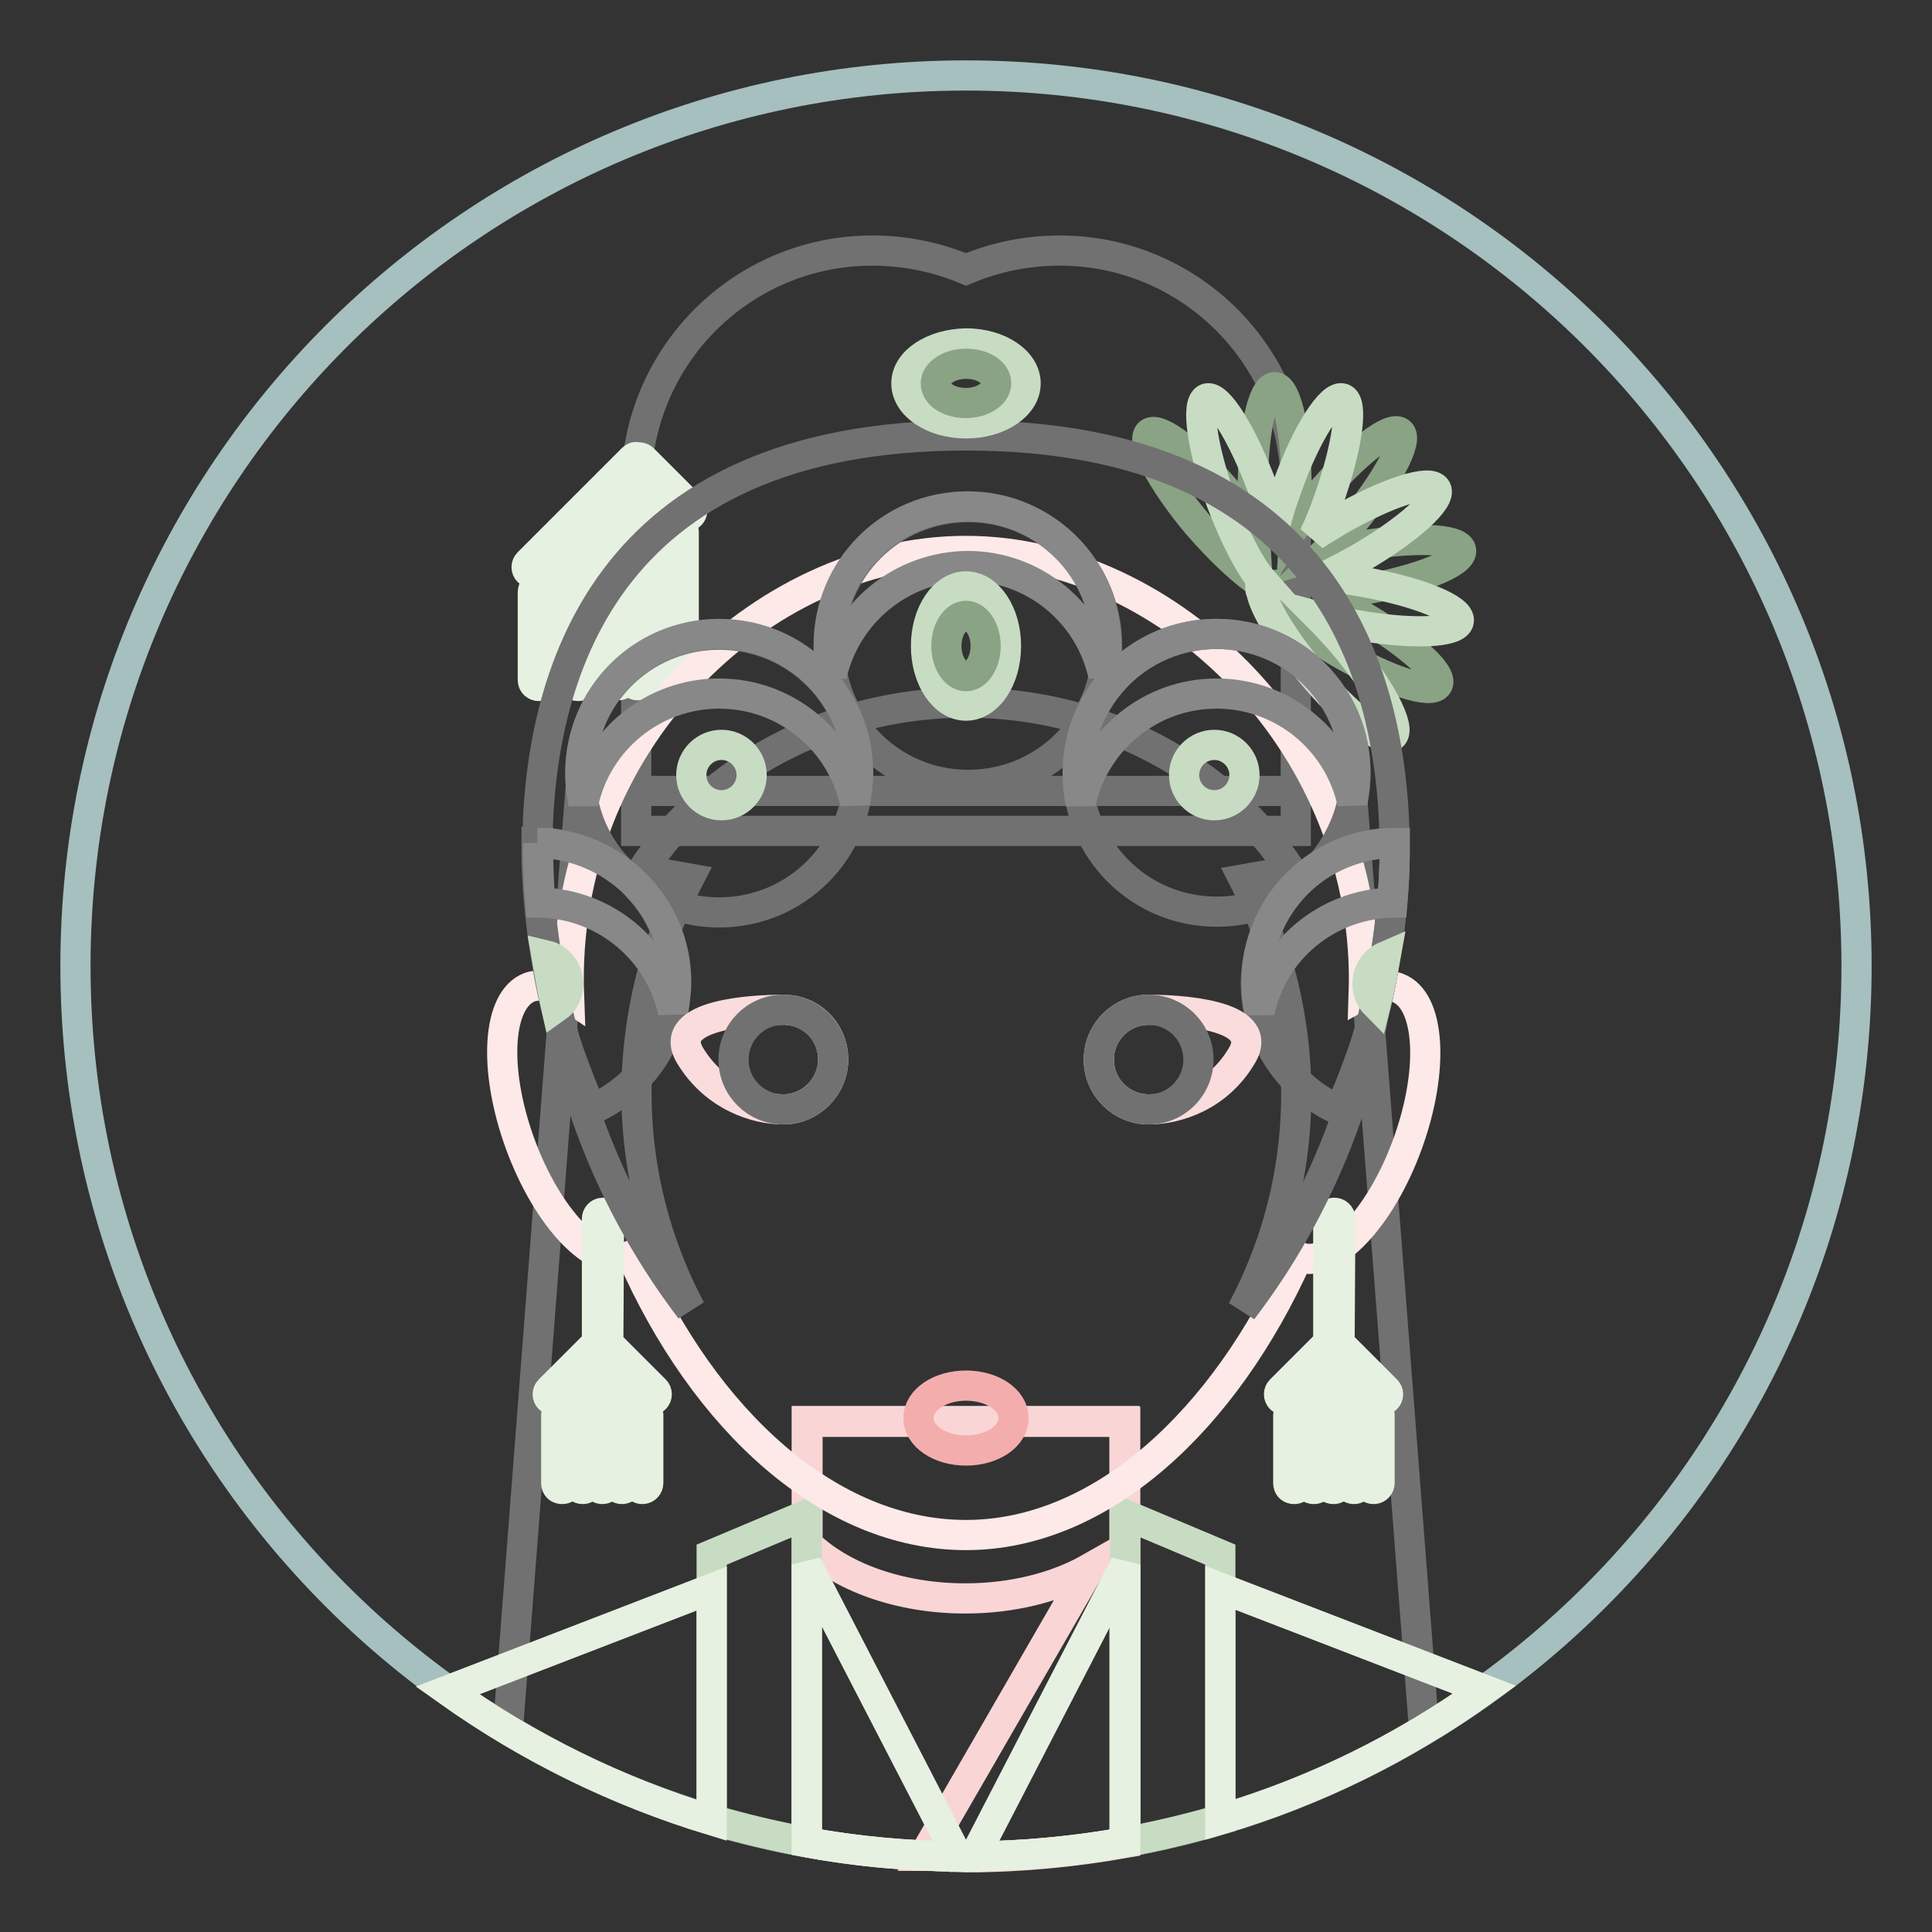
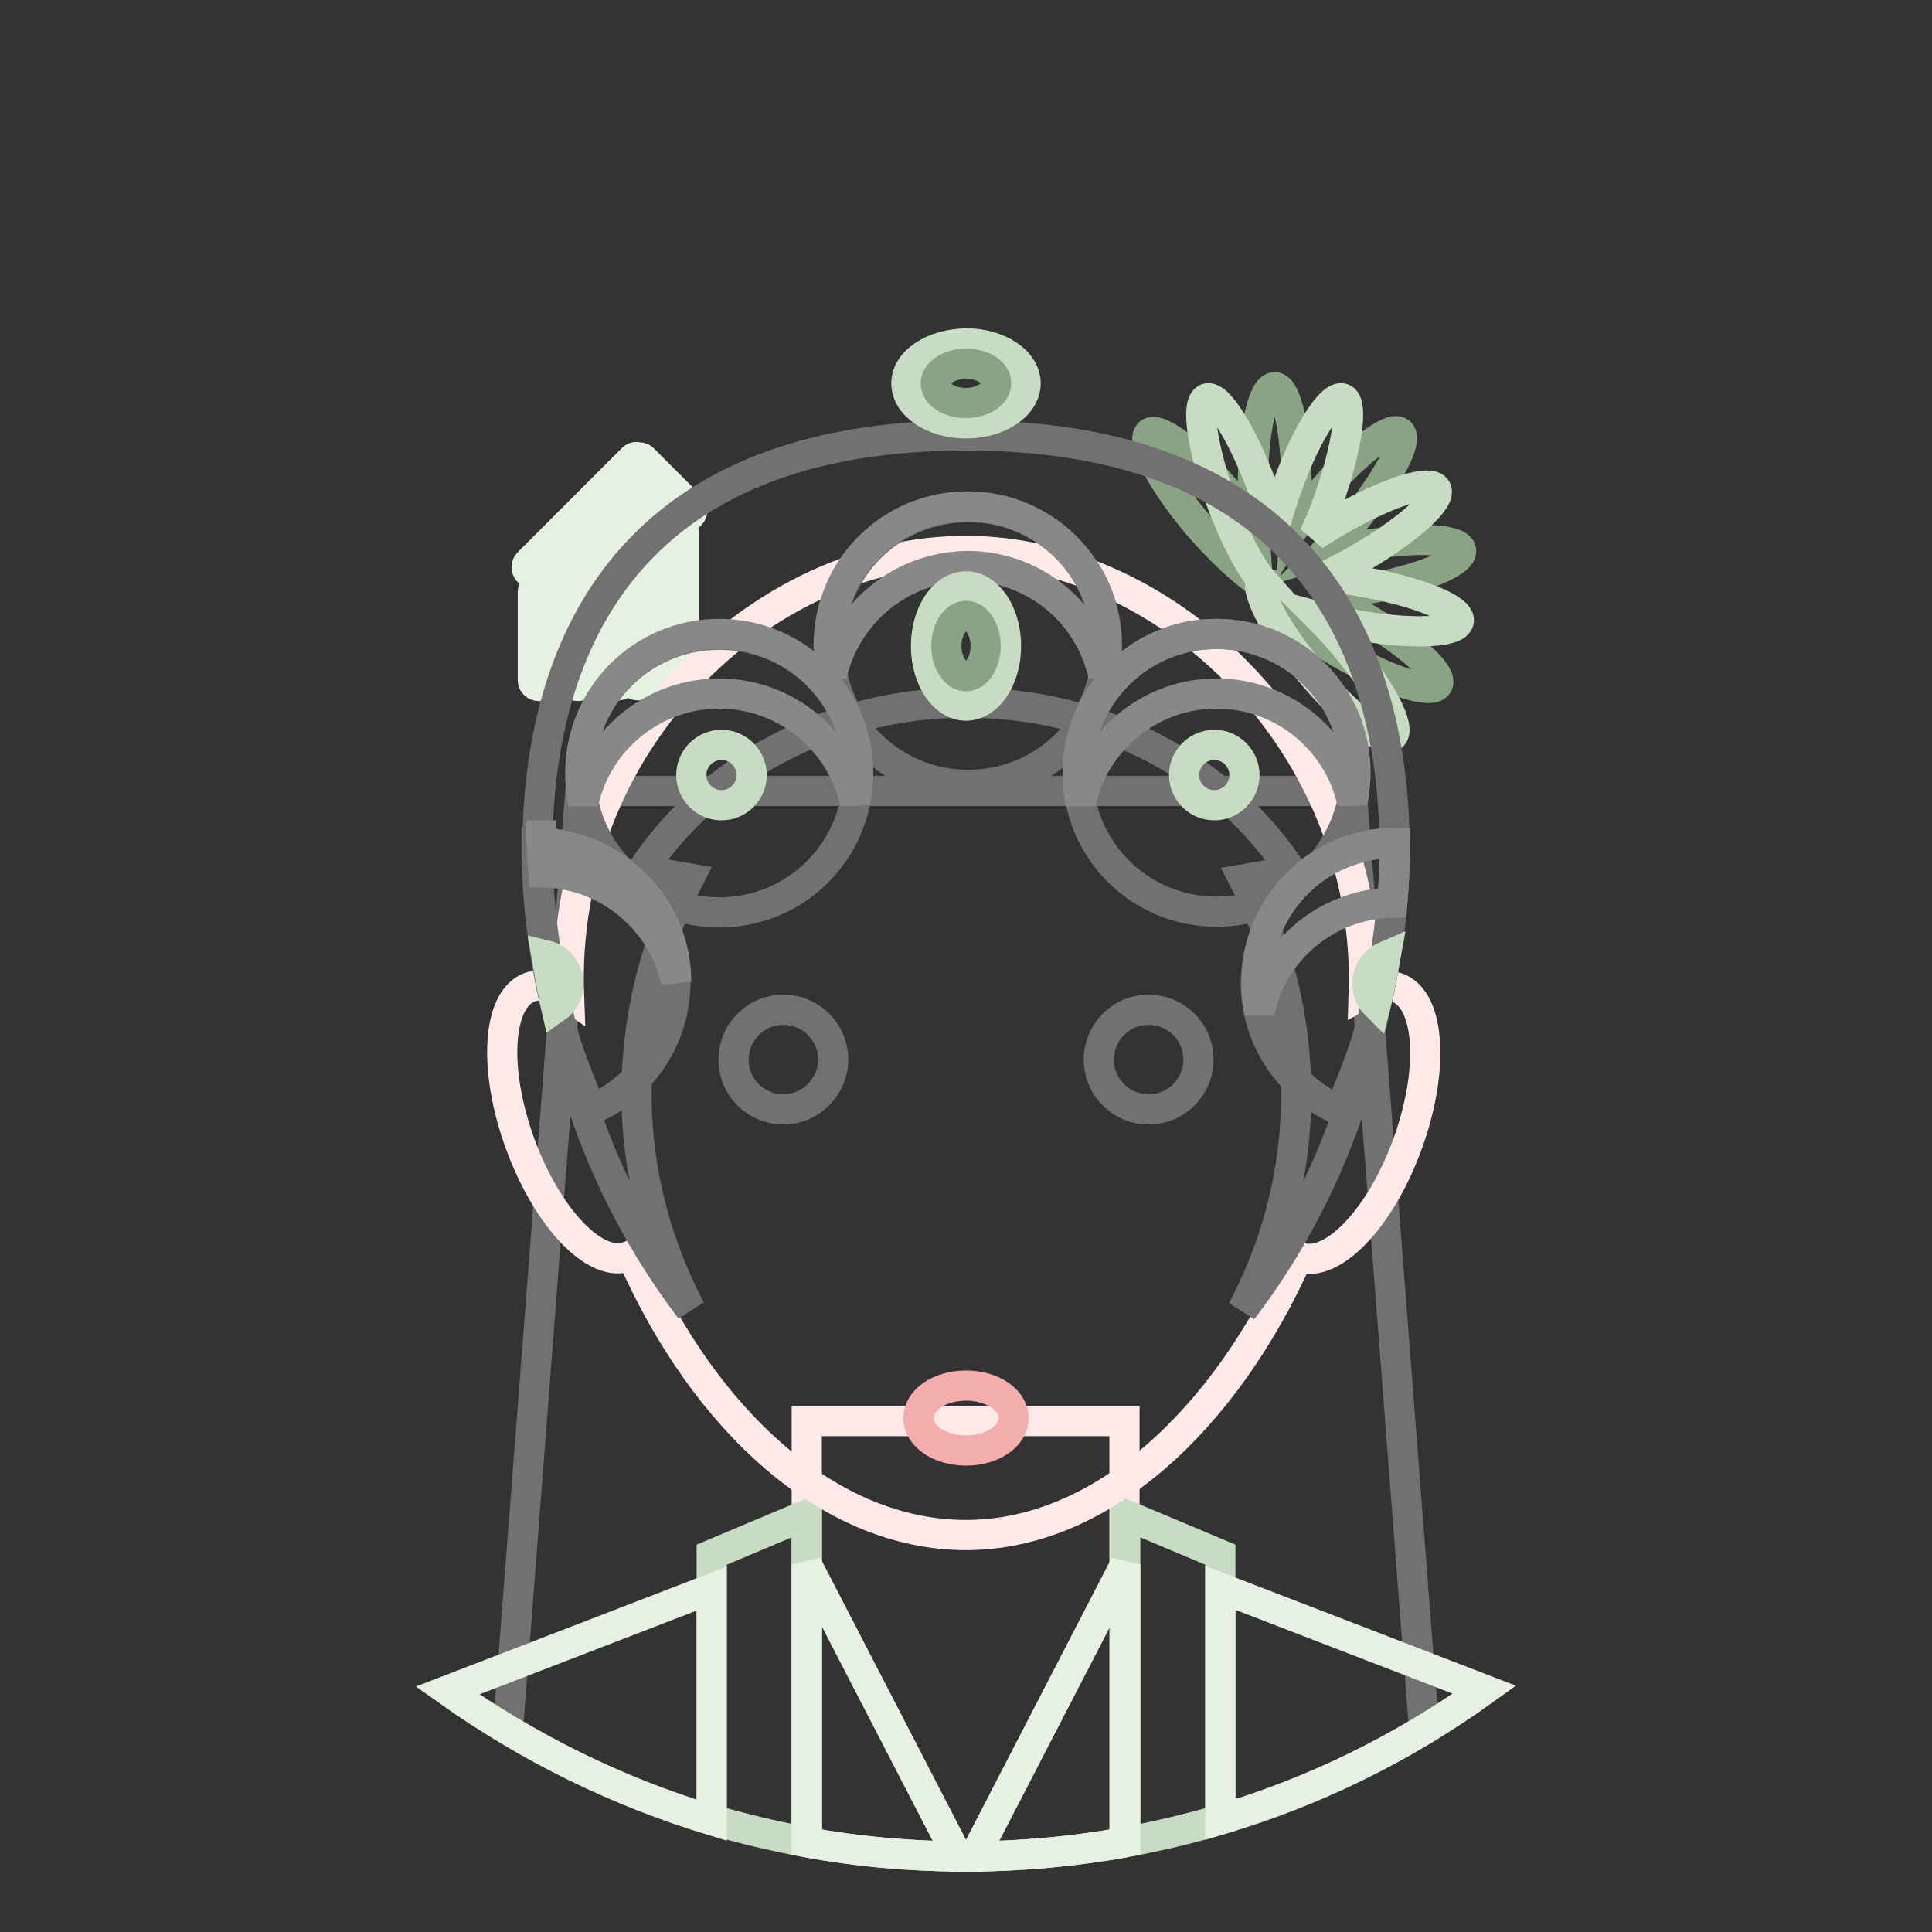
<svg xmlns="http://www.w3.org/2000/svg" version="1.1" x="0px" y="0px" viewBox="0 0 256 256" enable-background="new 0 0 256 256" xml:space="preserve">
  <rect x="0" y="0" width="256" height="256" fill="#333333" stroke="none" />
  <g>
-     <path stroke-width="4" fill-opacity="0" stroke="#a6bfbf" d="M10,128c0,65.2,52.8,118,118,118c65.2,0,118-52.8,118-118c0-65.2-52.8-118-118-118C62.8,10,10,62.8,10,128z " />
    <path stroke-width="4" fill-opacity="0" stroke="#717171" d="M188.7,229.2C171,239.9,150.2,246,128,246s-43-6.1-60.7-16.8l9.6-124.4h102.2L188.7,229.2z" />
    <path stroke-width="4" fill-opacity="0" stroke="#fce9e8" d="M149.1,244.1c-6.8,1.2-13.9,1.9-21.1,1.9c-7.2,0-14.2-0.6-21.1-1.9v-55.8h42.1V244.1z" />
-     <path stroke-width="4" fill-opacity="0" stroke="#fad5d5" d="M122.4,245.9l22-38.1c-4.4,2.5-10.2,4-16.5,4c-8.8,0-16.5-2.9-20.9-7.2v-16.2h42.1v55.8 c-6.8,1.2-13.9,1.9-21.1,1.9C126.1,246,124.2,245.9,122.4,245.9z" />
    <path stroke-width="4" fill-opacity="0" stroke="#c8dcc3" d="M106.9,244.1c-4.3-0.8-8.5-1.8-12.6-3V206l12.6-5.3V244.1z M161.7,241.1c-4.1,1.2-8.3,2.2-12.6,3v-43.4 l12.6,5.3V241.1z" />
    <path stroke-width="4" fill-opacity="0" stroke="#e6f1e1" d="M59.3,224l35-13.5v30.7C81.8,237.4,70,231.6,59.3,224z M161.7,241.1v-30.7l35,13.5 C186,231.6,174.2,237.4,161.7,241.1z M149.1,244.1c-6.5,1.2-13.2,1.8-20,1.9l20-38.7V244.1z M126.9,246c-6.8-0.1-13.5-0.7-20-1.9 v-36.8L126.9,246z" />
-     <path stroke-width="4" fill-opacity="0" stroke="#717171" d="M128,35.7c3.8-1.6,8-2.5,12.4-2.5c17.3,0,31.3,14,31.3,31.3v45.6H84.3V64.5c0-17.3,14-31.3,31.3-31.3 C120,33.2,124.2,34.1,128,35.7z" />
    <path stroke-width="4" fill-opacity="0" stroke="#e6f1e1" d="M84.5,62.4L71.1,75.7c-0.3,0.3-0.8,0.3-1.1,0c-0.3-0.3-0.3-0.8,0-1.1l13.8-13.8c0.2-0.2,0.4-0.3,0.7-0.2 c0.2,0,0.5,0,0.7,0.2l6.3,6.3c0.3,0.3,0.3,0.8,0,1.1c-0.3,0.3-0.8,0.3-1.1,0L84.5,62.4z M81.9,67.1c0.4,0,0.8,0.3,0.8,0.8V90 c0,0.4-0.3,0.8-0.8,0.8s-0.8-0.3-0.8-0.8V67.9C81.1,67.4,81.5,67.1,81.9,67.1z M84.5,64.5c0.4,0,0.8,0.3,0.8,0.8V90 c0,0.4-0.3,0.8-0.8,0.8c-0.4,0-0.8-0.3-0.8-0.8V65.3C83.8,64.8,84.1,64.5,84.5,64.5z M87.2,67.1c0.4,0,0.8,0.3,0.8,0.8V90 c0,0.4-0.3,0.8-0.8,0.8c-0.4,0-0.8-0.3-0.8-0.8V67.9C86.4,67.4,86.8,67.1,87.2,67.1z M79.3,69.8c0.4,0,0.8,0.3,0.8,0.8v19.5 c0,0.4-0.3,0.8-0.8,0.8c-0.4,0-0.8-0.3-0.8-0.8V70.6C78.5,70.1,78.8,69.8,79.3,69.8z M76.6,72.4c0.4,0,0.8,0.3,0.8,0.8v16.9 c0,0.4-0.3,0.8-0.8,0.8c-0.4,0-0.8-0.3-0.8-0.8V73.2C75.8,72.8,76.2,72.4,76.6,72.4z M74,75.1c0.4,0,0.8,0.3,0.8,0.8v14.2 c0,0.4-0.3,0.8-0.8,0.8c-0.4,0-0.8-0.3-0.8-0.8V75.8C73.2,75.4,73.6,75.1,74,75.1z M71.4,77.7c0.4,0,0.8,0.3,0.8,0.8v11.6 c0,0.4-0.3,0.8-0.8,0.8c-0.4,0-0.8-0.3-0.8-0.8V78.5C70.6,78,70.9,77.7,71.4,77.7z M89.8,69.7c0.4,0,0.8,0.3,0.8,0.8V90 c0,0.4-0.3,0.8-0.8,0.8c-0.4,0-0.8-0.3-0.8-0.8V70.5C89,70.1,89.4,69.7,89.8,69.7z" />
    <path stroke-width="4" fill-opacity="0" stroke="#fce9e8" d="M75.4,132.1C74.1,98.6,100.8,73,128,73c27,0,53.8,26,52.7,58.7c1.6-0.9,3.1-1.3,4.5-0.8 c4.3,1.6,4.9,10.8,1.3,20.7c-3.6,9.9-10,16.5-14.3,15c-0.1,0-0.2-0.1-0.2-0.1c-9.7,21.7-26.1,36.9-44,36.9c-18,0-34.6-15-44.3-37.1 c-0.2,0.1-0.3,0.2-0.5,0.2c-4.3,1.6-10.7-5.1-14.3-15c-3.6-9.9-3-19.1,1.3-20.7C71.7,130.3,73.5,130.8,75.4,132.1L75.4,132.1z" />
-     <path stroke-width="4" fill-opacity="0" stroke="#e6f1e1" d="M80.6,178l6.2,6.2c0.3,0.3,0.3,0.8,0,1.1c-0.3,0.3-0.8,0.3-1.1,0l-5.9-5.9l-5.9,5.9c-0.3,0.3-0.8,0.3-1.1,0 c-0.3-0.3-0.3-0.8,0-1.1l6.3-6.3v-16.4c0-0.4,0.3-0.8,0.8-0.8c0.4,0,0.8,0.3,0.8,0.8L80.6,178L80.6,178z M177.5,178l6.2,6.2 c0.3,0.3,0.3,0.8,0,1.1c-0.3,0.3-0.8,0.3-1.1,0l-5.9-5.9l-5.9,5.9c-0.3,0.3-0.8,0.3-1.1,0c-0.3-0.3-0.3-0.8,0-1.1l6.3-6.3v-16.4 c0-0.4,0.3-0.8,0.8-0.8c0.4,0,0.8,0.3,0.8,0.8L177.5,178L177.5,178z M174.1,184.1c0.4,0,0.8,0.3,0.8,0.8v11.6 c0,0.4-0.3,0.8-0.8,0.8s-0.8-0.3-0.8-0.8v-11.6C173.3,184.4,173.6,184.1,174.1,184.1z M176.7,181.5c0.4,0,0.8,0.3,0.8,0.8v14.2 c0,0.4-0.3,0.8-0.8,0.8s-0.8-0.3-0.8-0.8v-14.2C175.9,181.8,176.3,181.5,176.7,181.5z M179.4,184.1c0.4,0,0.8,0.3,0.8,0.8v11.6 c0,0.4-0.3,0.8-0.8,0.8c-0.4,0-0.8-0.3-0.8-0.8v-11.6C178.6,184.4,178.9,184.1,179.4,184.1z M171.5,186.7c0.4,0,0.8,0.3,0.8,0.8v9 c0,0.4-0.3,0.8-0.8,0.8s-0.8-0.3-0.8-0.8v-9C170.7,187.1,171,186.7,171.5,186.7z M182,186.7c0.4,0,0.8,0.3,0.8,0.8v9 c0,0.4-0.3,0.8-0.8,0.8c-0.4,0-0.8-0.3-0.8-0.8v-9C181.2,187.1,181.5,186.7,182,186.7z M77.2,184.1c0.4,0,0.8,0.3,0.8,0.8v11.6 c0,0.4-0.3,0.8-0.8,0.8c-0.4,0-0.8-0.3-0.8-0.8v-11.6C76.4,184.4,76.7,184.1,77.2,184.1z M79.8,181.5c0.4,0,0.8,0.3,0.8,0.8v14.2 c0,0.4-0.3,0.8-0.8,0.8c-0.4,0-0.8-0.3-0.8-0.8v-14.2C79,181.8,79.4,181.5,79.8,181.5z M82.4,184.1c0.4,0,0.8,0.3,0.8,0.8v11.6 c0,0.4-0.3,0.8-0.8,0.8c-0.4,0-0.8-0.3-0.8-0.8v-11.6C81.6,184.4,82,184.1,82.4,184.1z M74.5,186.7c0.4,0,0.8,0.3,0.8,0.8v9 c0,0.4-0.3,0.8-0.8,0.8s-0.8-0.3-0.8-0.8v-9C73.7,187.1,74.1,186.7,74.5,186.7z M85.1,186.7c0.4,0,0.8,0.3,0.8,0.8v9 c0,0.4-0.3,0.8-0.8,0.8c-0.4,0-0.8-0.3-0.8-0.8v-9C84.3,187.1,84.6,186.7,85.1,186.7z" />
    <path stroke-width="4" fill-opacity="0" stroke="#8aa384" d="M167.2,77.4c-2.1-1.3-5.3-4.2-8.5-7.9c-4.8-5.7-7.6-11.1-6.4-12.1c1.2-1,6.1,2.7,10.8,8.4 c1.2,1.4,2.2,2.8,3.1,4.1c-0.1-1.6-0.2-3.3-0.2-5.2c0-7.4,1.3-13.4,2.9-13.4c1.6,0,2.9,6,2.9,13.4c0,1.8-0.1,3.5-0.2,5 c0.9-1.3,1.9-2.6,3.1-4c4.8-5.7,9.6-9.4,10.8-8.4c1.2,1-1.7,6.4-6.4,12.1c-1.2,1.5-2.5,2.8-3.7,4c1.4-0.4,2.9-0.7,4.5-1 c7.3-1.3,13.4-1.1,13.7,0.5c0.3,1.6-5.4,3.9-12.7,5.2c-2.1,0.4-4,0.6-5.8,0.7c1.6,0.7,3.4,1.6,5.2,2.7c6.4,3.7,11,7.8,10.2,9.2 c-0.8,1.4-6.6-0.5-13-4.2c-6.2-3.6-10.6-7.5-10.2-9C167.2,77.5,167.2,77.5,167.2,77.4L167.2,77.4z" />
    <path stroke-width="4" fill-opacity="0" stroke="#c8dcc3" d="M167.3,77c-1.6-1.8-3.7-5.8-5.5-10.6c-2.5-7-3.4-13-1.9-13.6c1.5-0.5,4.7,4.7,7.3,11.6 c0.7,1.9,1.3,3.8,1.7,5.5c0.4-1.7,1-3.6,1.7-5.5c2.5-7,5.8-12.1,7.3-11.6c1.5,0.5,0.6,6.6-1.9,13.6c-0.6,1.7-1.2,3.2-1.9,4.6 c1-0.7,2.1-1.3,3.2-2c6.4-3.7,12.2-5.6,13-4.2s-3.8,5.5-10.2,9.2c-1.6,0.9-3.1,1.7-4.6,2.4c1.6,0.1,3.3,0.4,5.1,0.7 c7.3,1.3,13,3.6,12.7,5.2c-0.3,1.6-6.4,1.8-13.7,0.5c-1.8-0.3-3.4-0.7-4.9-1.1c1.1,1.1,2.2,2.3,3.4,3.7c4.8,5.7,7.6,11.1,6.4,12.1 c-1.2,1-6.1-2.7-10.8-8.4c-3.7-4.4-6.2-8.6-6.6-10.8v0c-0.1-0.1-0.1-0.2-0.1-0.4c0-0.1,0-0.2,0-0.3l0.1-0.2 C167.2,77.1,167.2,77,167.3,77L167.3,77z" />
    <path stroke-width="4" fill-opacity="0" stroke="#717171" d="M85.1,115.3l6.2,1.1c-2.8,5.4-4.9,11.4-6,17.7c-2.5,14,0,27.7,6.2,39.4c-8.3-10.9-14.1-23.5-17-37.1 c-2-7.1-3.3-16.4-3.3-23.7c0-22.8,8.6-55,56.8-55c48.2,0,56.8,32.2,56.8,55c0,6.6-1.1,15-2.8,21.8c-2.7,14.3-8.7,27.7-17.4,39.1 c6.2-11.6,8.7-25.4,6.2-39.4c-1.1-6.3-3.2-12.2-6-17.7l6.3-1.1c-8.8-13.4-24.8-22.3-43.1-22.3C109.9,93.1,93.9,102,85.1,115.3 L85.1,115.3z" />
    <path stroke-width="4" fill-opacity="0" stroke="#717171" d="M170.9,118.1c-2.8,1.7-6.1,2.7-9.7,2.7c-10.2,0-18.4-8.2-18.4-18.4c0-10.2,8.2-18.4,18.4-18.4 s18.4,8.2,18.4,18.4c0,4.6-1.7,8.7-4.4,12c2.8-1.7,6.1-2.7,9.6-2.7v1c0,8.3-1.7,19.3-4.2,26.6c-1.1,3.1-2.1,5.7-3.1,7.8 c-6.5-2.8-11.1-9.4-11.1-16.9C166.5,125.6,168.1,121.4,170.9,118.1z M82.2,115.4c-3.3-3.3-5.3-7.9-5.3-12.9 c0-10.2,8.2-18.4,18.4-18.4c10.2,0,18.4,8.2,18.4,18.4c0,10.2-8.2,18.4-18.4,18.4c-4.2,0-8-1.4-11.1-3.7c3.3,3.3,5.3,7.9,5.3,12.9 c0,7.6-4.6,14.1-11.1,16.9c-1-2.1-2-4.7-3.1-7.8c-2.5-7.2-4.2-18.3-4.2-26.6v-1C75.3,111.7,79.1,113.1,82.2,115.4z M128.3,104 c-10.2,0-18.4-8.2-18.4-18.4s8.2-18.4,18.4-18.4c10.2,0,18.4,8.2,18.4,18.4S138.5,104,128.3,104z" />
    <path stroke-width="4" fill-opacity="0" stroke="#c8dcc3" d="M120.1,50.8c0,2.9,3.5,5.3,7.9,5.3c4.4,0,7.9-2.4,7.9-5.3c0-2.9-3.5-5.3-7.9-5.3 C123.6,45.6,120.1,47.9,120.1,50.8z" />
    <path stroke-width="4" fill-opacity="0" stroke="#8aa384" d="M124,50.8c0,1.5,1.8,2.6,4,2.6c2.2,0,4-1.2,4-2.6c0-1.5-1.8-2.6-4-2.6C125.8,48.2,124,49.4,124,50.8z" />
-     <path stroke-width="4" fill-opacity="0" stroke="#888888" d="M184.8,111.7v1c0,2.2-0.1,4.5-0.3,6.9c-8.7,0.2-15.9,6.3-17.6,14.5c-0.3-1.3-0.4-2.6-0.4-4 C166.5,119.9,174.7,111.7,184.8,111.7z M71.2,111.7c10.1,0.1,18.4,8.3,18.4,18.4c0,1.3-0.2,2.7-0.4,4c-1.8-8.2-9-14.3-17.6-14.5 c-0.2-2.4-0.3-4.8-0.3-6.9V111.7z M143.2,106.4c-0.3-1.3-0.4-2.6-0.4-4c0-10.2,8.2-18.4,18.4-18.4s18.4,8.2,18.4,18.4 c0,1.3-0.2,2.7-0.4,4c-1.8-8.3-9.2-14.5-18-14.5S145,98.1,143.2,106.4z" />
+     <path stroke-width="4" fill-opacity="0" stroke="#888888" d="M184.8,111.7v1c0,2.2-0.1,4.5-0.3,6.9c-8.7,0.2-15.9,6.3-17.6,14.5c-0.3-1.3-0.4-2.6-0.4-4 C166.5,119.9,174.7,111.7,184.8,111.7z M71.2,111.7c10.1,0.1,18.4,8.3,18.4,18.4c-1.8-8.2-9-14.3-17.6-14.5 c-0.2-2.4-0.3-4.8-0.3-6.9V111.7z M143.2,106.4c-0.3-1.3-0.4-2.6-0.4-4c0-10.2,8.2-18.4,18.4-18.4s18.4,8.2,18.4,18.4 c0,1.3-0.2,2.7-0.4,4c-1.8-8.3-9.2-14.5-18-14.5S145,98.1,143.2,106.4z" />
    <path stroke-width="4" fill-opacity="0" stroke="#888888" d="M110.2,89.5c-0.3-1.3-0.4-2.6-0.4-4c0-10.2,8.2-18.4,18.4-18.4c10.2,0,18.4,8.2,18.4,18.4 c0,1.3-0.2,2.7-0.4,4c-1.8-8.3-9.2-14.5-18-14.5C119.4,75.1,112.1,81.2,110.2,89.5z M77.3,106.4c-0.3-1.3-0.4-2.6-0.4-4 c0-10.2,8.2-18.4,18.4-18.4c10.2,0,18.4,8.2,18.4,18.4c0,1.3-0.2,2.7-0.4,4c-1.8-8.3-9.2-14.5-18-14.5S79.1,98.1,77.3,106.4z" />
    <path stroke-width="4" fill-opacity="0" stroke="#c8dcc3" d="M182.3,133.1c-0.7-0.7-1.1-1.7-1.1-2.8c0-1.6,1-3,2.4-3.6C183.2,128.9,182.8,131.1,182.3,133.1z  M72.4,126.6c1.7,0.4,2.9,2,2.9,3.8c0,1.3-0.6,2.4-1.6,3.1C73.2,131.3,72.8,128.9,72.4,126.6z M128,93.5c-2.9,0-5.3-3.5-5.3-7.9 s2.4-7.9,5.3-7.9s5.3,3.5,5.3,7.9S130.9,93.5,128,93.5z M160.9,106.7c-2.2,0-4-1.8-4-4s1.8-4,4-4s4,1.8,4,4 S163.1,106.7,160.9,106.7z M95.6,106.7c-2.2,0-4-1.8-4-4s1.8-4,4-4c2.2,0,4,1.8,4,4S97.8,106.7,95.6,106.7z" />
    <path stroke-width="4" fill-opacity="0" stroke="#8aa384" d="M125.4,85.6c0,2.2,1.2,4,2.6,4s2.6-1.8,2.6-4s-1.2-4-2.6-4S125.4,83.4,125.4,85.6z" />
-     <path stroke-width="4" fill-opacity="0" stroke="#fbdcdc" d="M152.2,147c-3.6,0-6.6-2.9-6.6-6.6c0-3.6,2.9-6.6,6.6-6.6c3.6,0,15.6,0.5,12.4,6 C161.4,145.3,155.9,147,152.2,147z M103.8,147c-3.6,0-9.1-1.7-12.4-7.2c-3.2-5.5,8.7-6,12.4-6c3.7,0,6.6,2.9,6.6,6.6 C110.4,144,107.4,147,103.8,147z" />
    <path stroke-width="4" fill-opacity="0" stroke="#717171" d="M152.2,147c-3.6,0-6.6-2.9-6.6-6.6c0-3.6,2.9-6.6,6.6-6.6c3.6,0,6.6,2.9,6.6,6.6 C158.8,144,155.9,147,152.2,147z M103.8,147c-3.6,0-6.6-2.9-6.6-6.6c0-3.6,2.9-6.6,6.6-6.6c3.6,0,6.6,2.9,6.6,6.6 C110.4,144,107.4,147,103.8,147z" />
    <path stroke-width="4" fill-opacity="0" stroke="#f4adad" d="M121.7,187.9c0,2.4,2.8,4.3,6.3,4.3s6.3-1.9,6.3-4.3s-2.8-4.3-6.3-4.3S121.7,185.5,121.7,187.9z" />
  </g>
</svg>